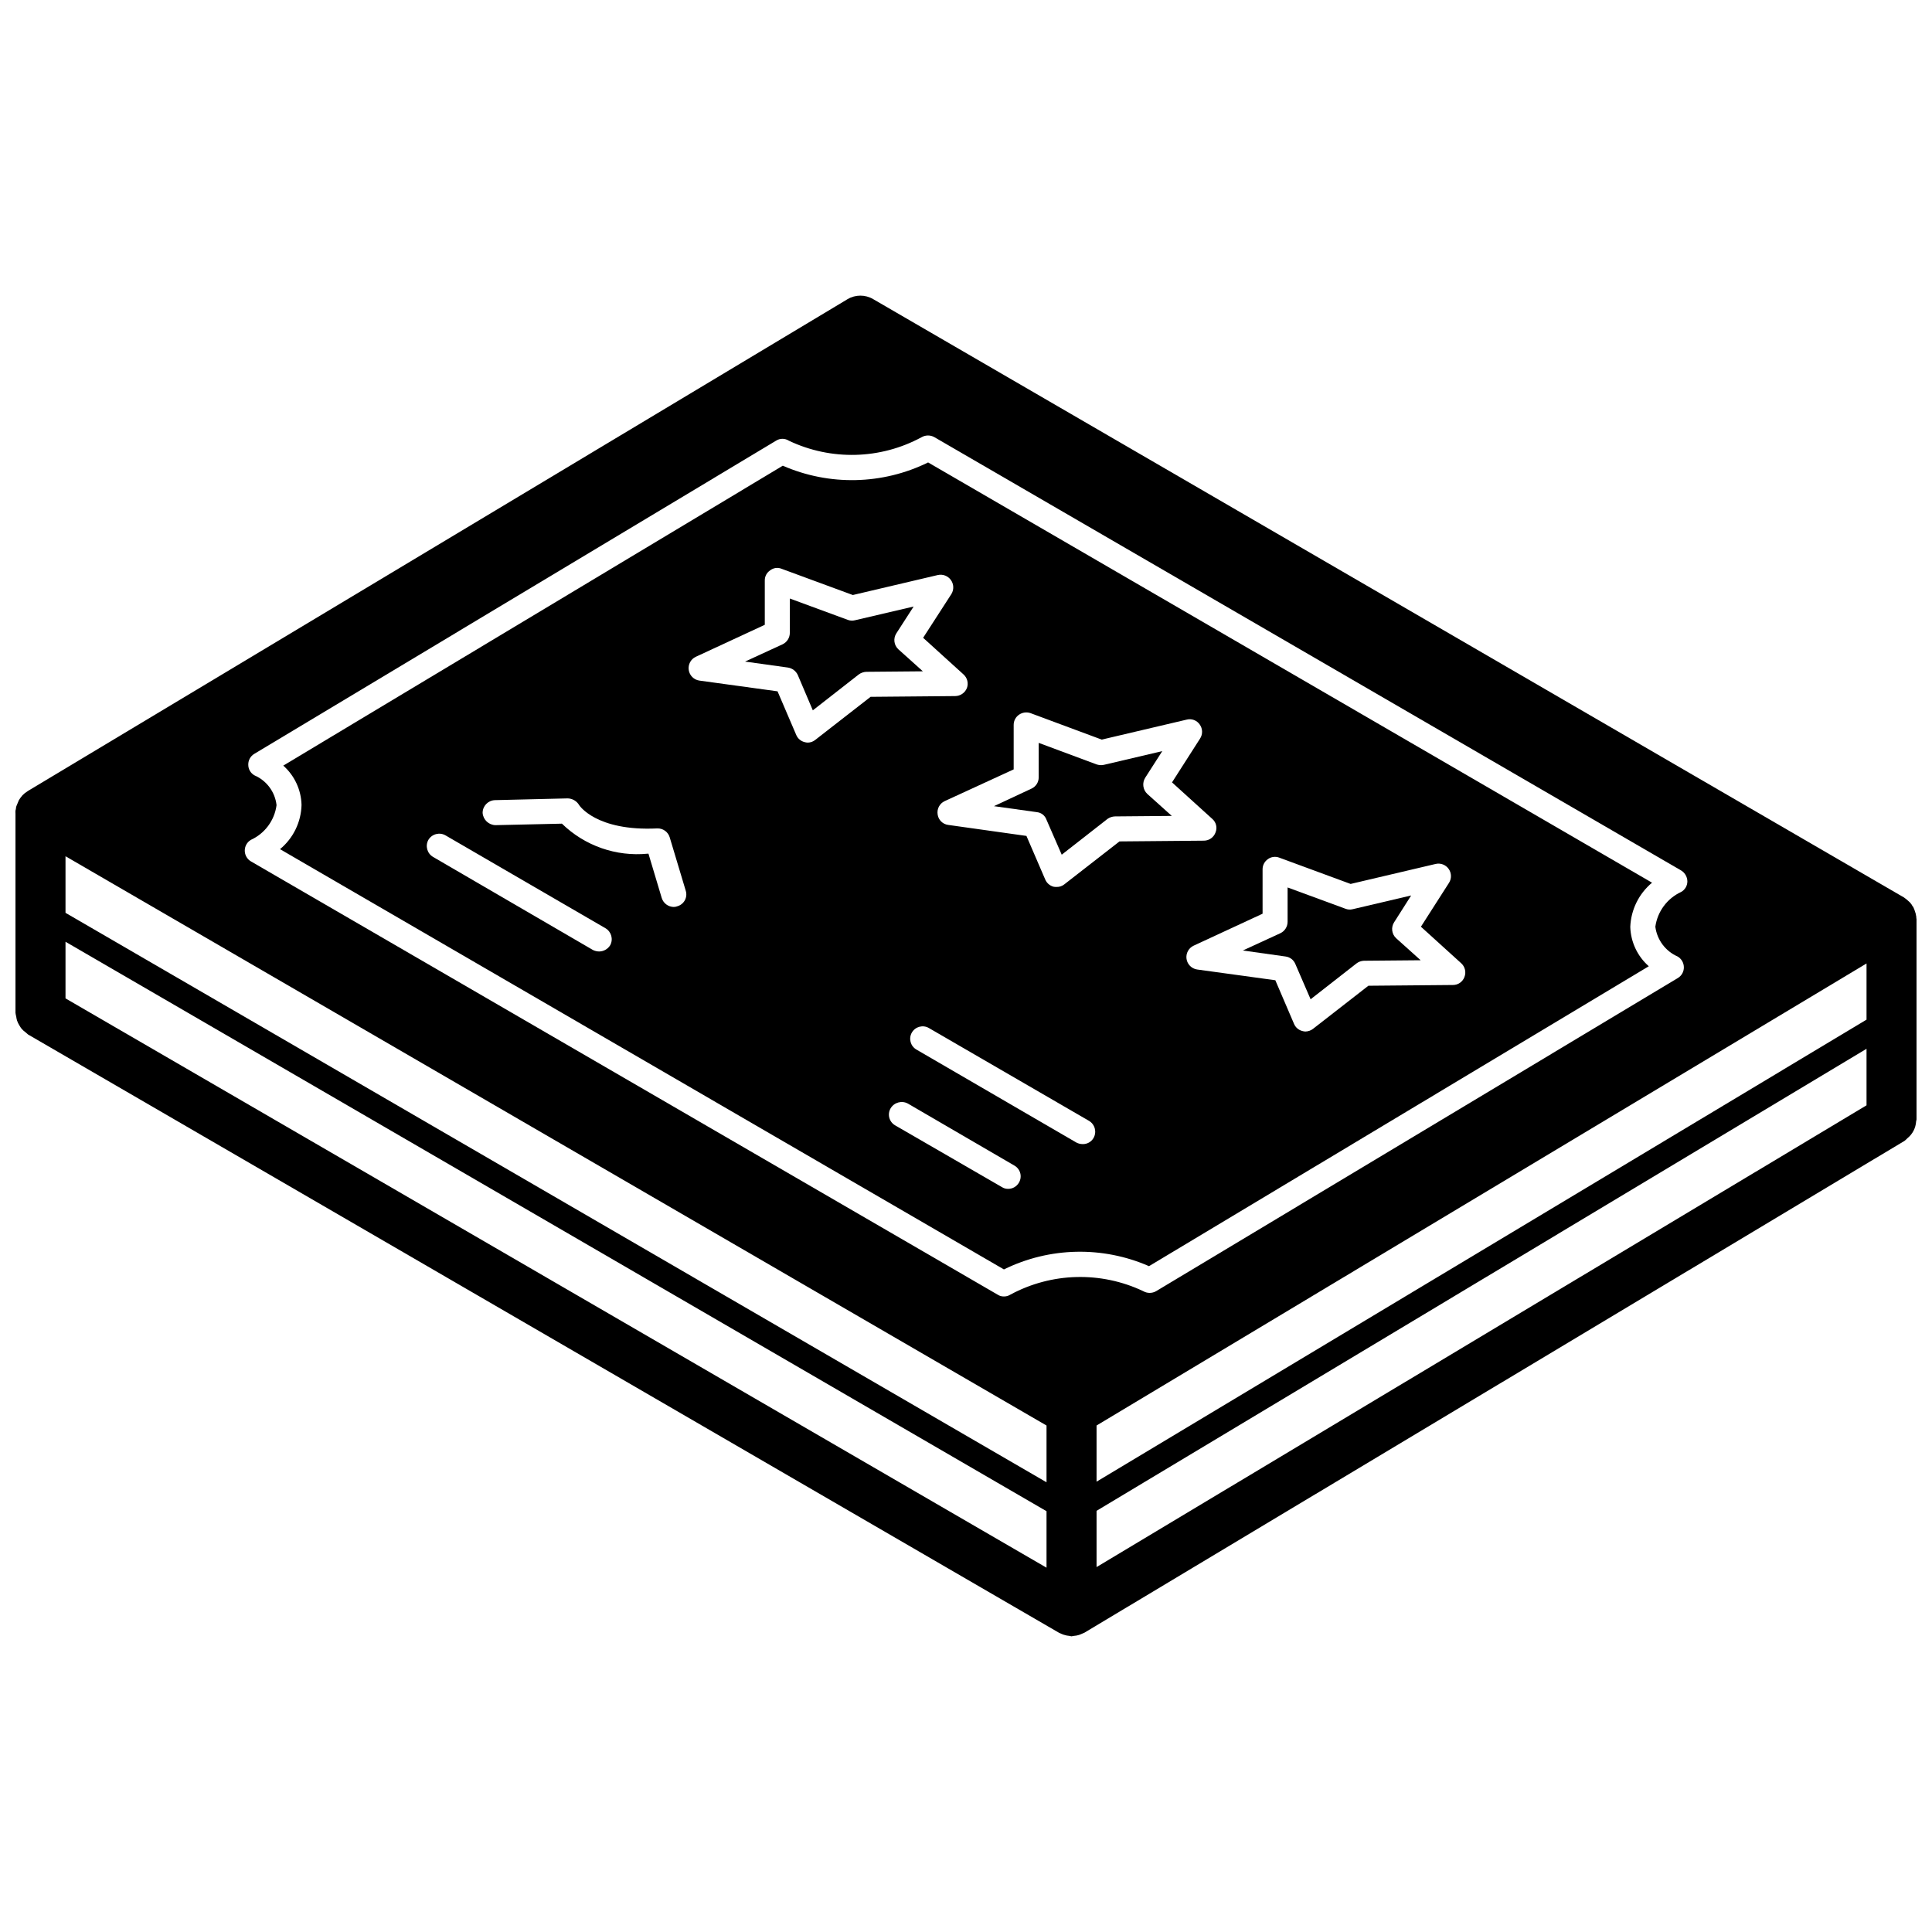
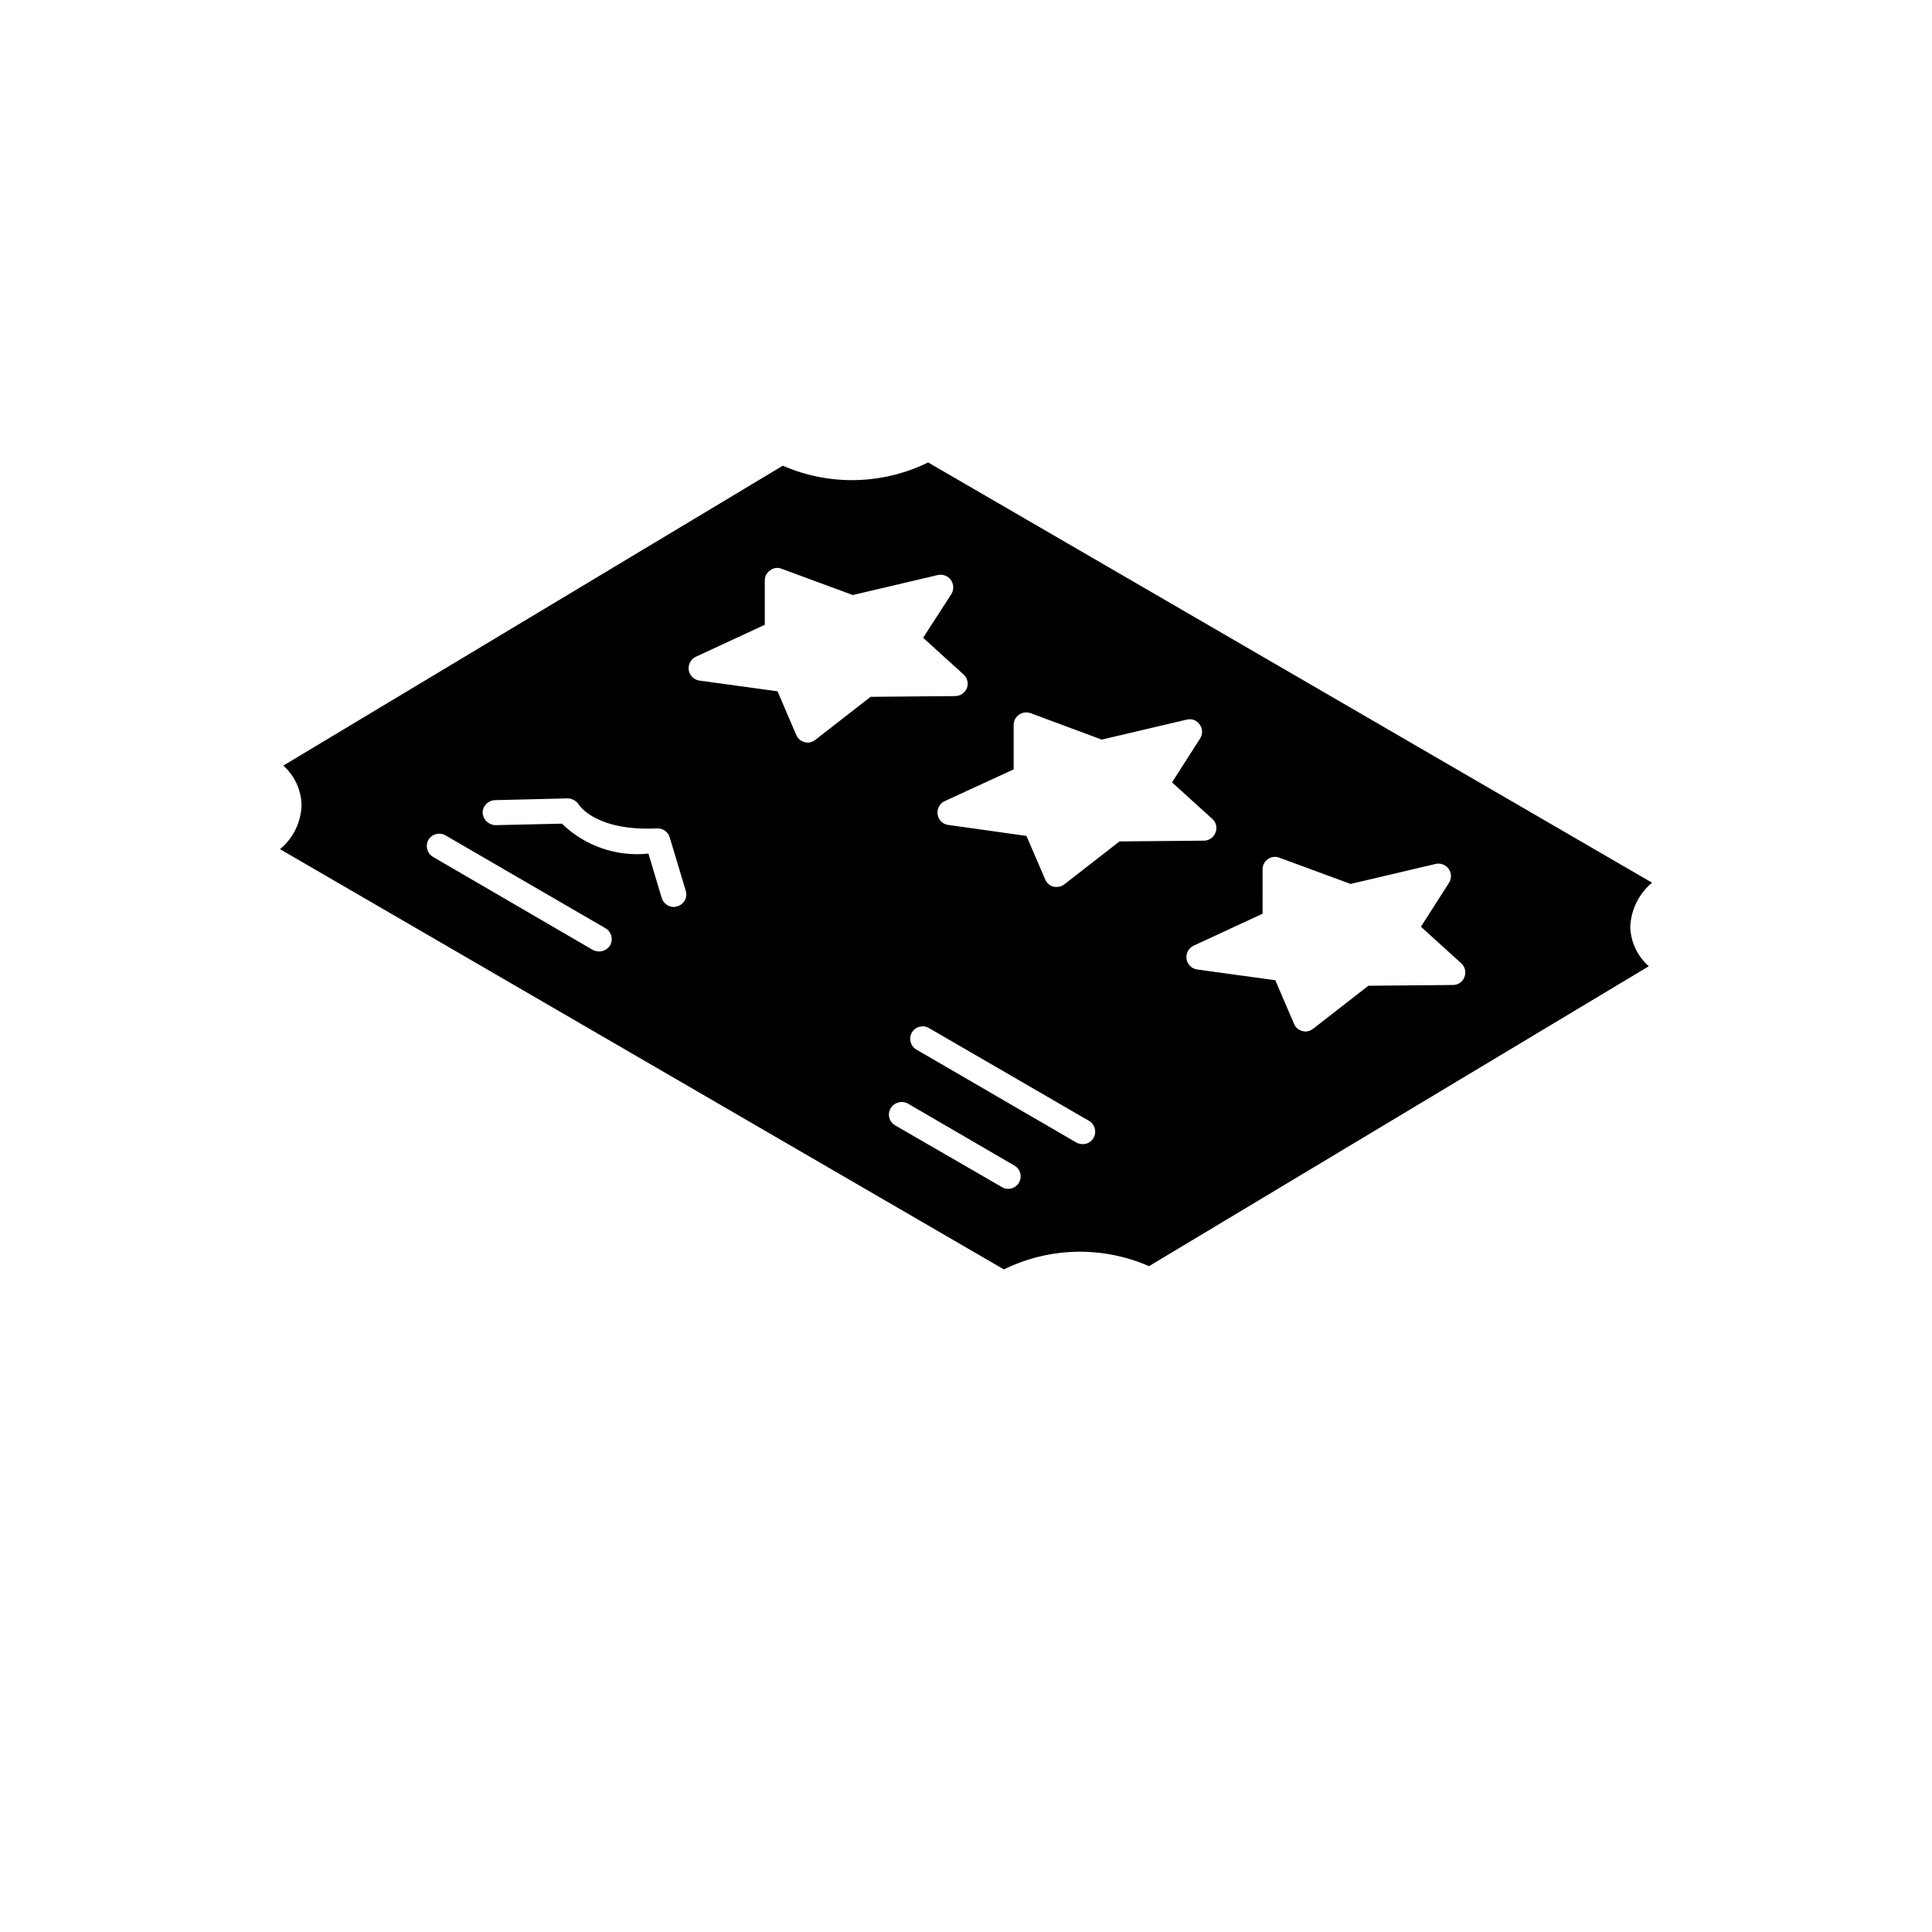
<svg xmlns="http://www.w3.org/2000/svg" width="800px" height="800px" version="1.1" viewBox="144 144 512 512">
  <defs>
    <clipPath id="a">
-       <path d="m148.09 222h503.81v356h-503.81z" />
-     </clipPath>
+       </clipPath>
  </defs>
  <path d="m410.05 480.41c12.066-5.934 26.133-6.25 38.449-0.863l132.45-79.48c-3.008-2.641-4.781-6.41-4.906-10.41 0.168-4.551 2.266-8.82 5.769-11.734l-191.85-111.37c-12.086 5.934-26.172 6.25-38.512 0.863l-132.38 79.48c2.988 2.648 4.742 6.418 4.84 10.41-0.109 4.551-2.191 8.832-5.703 11.73zm3.981-23.004c-0.586 1.023-1.672 1.656-2.852 1.656-0.586 0.012-1.164-0.148-1.656-0.465l-28.309-16.371c-0.758-0.438-1.309-1.16-1.535-2.008-0.223-0.844-0.102-1.746 0.344-2.5 0.941-1.578 2.957-2.133 4.574-1.262l28.238 16.441c0.762 0.434 1.316 1.156 1.543 2.004 0.223 0.848 0.098 1.75-0.348 2.504zm19.754-11.801c-0.59 1.008-1.684 1.617-2.852 1.594-0.574 0-1.145-0.137-1.656-0.398l-42.426-24.66c-1.574-0.918-2.109-2.934-1.195-4.508 0.918-1.574 2.934-2.109 4.508-1.195l42.426 24.594c1.59 0.938 2.125 2.981 1.195 4.574zm44.812-71.195c-0.016-1.082 0.508-2.098 1.391-2.719 0.883-0.648 2.035-0.797 3.051-0.398l18.891 6.961 22.539-5.301c1.316-0.301 2.684 0.227 3.457 1.336 0.77 1.105 0.793 2.57 0.059 3.699l-7.426 11.602 10.672 9.68c1.02 0.918 1.363 2.371 0.863 3.644-0.469 1.281-1.688 2.129-3.051 2.121l-22.406 0.199-14.648 11.402c-0.586 0.465-1.309 0.719-2.055 0.73-0.27-0.012-0.539-0.059-0.797-0.133-0.977-0.246-1.785-0.93-2.188-1.855l-4.973-11.602-20.746-2.852c-1.445-0.223-2.574-1.359-2.789-2.805-0.211-1.445 0.543-2.863 1.859-3.492l18.297-8.484zm-65.961-38.316c0-1.094 0.547-2.113 1.461-2.719 0.875-0.59 1.98-0.734 2.981-0.395l18.895 7.023 22.539-5.301c1.312-0.328 2.691 0.203 3.445 1.324 0.785 1.105 0.812 2.578 0.066 3.715l-7.426 11.598 10.676 9.68c1.023 0.887 1.367 2.324 0.859 3.578-0.461 1.297-1.676 2.168-3.047 2.188l-22.406 0.199-14.652 11.402c-0.566 0.445-1.27 0.68-1.988 0.664-0.289 0.012-0.578-0.008-0.859-0.066-0.988-0.273-1.793-0.98-2.188-1.922l-4.973-11.535-20.75-2.918c-1.449-0.191-2.594-1.332-2.785-2.781-0.234-1.457 0.523-2.891 1.855-3.516l18.297-8.418zm-84.254-18.031 18.297-8.484v-11.734c-0.02-1.098 0.535-2.125 1.457-2.719 0.855-0.652 1.988-0.805 2.984-0.395l18.891 6.957 22.539-5.301c1.316-0.289 2.676 0.238 3.457 1.336 0.777 1.098 0.828 2.555 0.125 3.703l-7.492 11.598 10.672 9.68c1.035 0.906 1.406 2.356 0.93 3.644-0.516 1.273-1.746 2.113-3.117 2.121l-22.406 0.199-14.648 11.402c-0.562 0.465-1.262 0.719-1.988 0.73-0.293-0.008-0.582-0.051-0.863-0.133-0.977-0.246-1.785-0.93-2.188-1.855l-4.973-11.602-20.75-2.852c-1.441-0.223-2.574-1.359-2.785-2.805-0.215-1.445 0.539-2.863 1.859-3.492zm-53.23 37.984 19.289-0.465c1.258 0.027 2.414 0.707 3.051 1.793 0 0 4.441 6.961 20.68 6.164 1.523-0.059 2.891 0.926 3.316 2.387l4.242 14.121c0.266 0.832 0.184 1.738-0.227 2.512-0.414 0.777-1.121 1.352-1.961 1.598-0.316 0.129-0.652 0.195-0.992 0.199-1.469-0.023-2.754-0.988-3.184-2.387l-3.516-11.734h-0.195c-8.383 0.824-16.699-2.086-22.738-7.957l-17.633 0.398c-1.793-0.059-3.25-1.461-3.383-3.246-0.008-1.82 1.43-3.316 3.25-3.383zm-17.633 10.543c0.934-1.59 2.981-2.125 4.57-1.195l42.363 24.594c1.566 0.918 2.121 2.91 1.258 4.508-0.625 1.016-1.723 1.641-2.918 1.656-0.574-0.004-1.141-0.141-1.656-0.395l-42.359-24.66c-1.574-0.914-2.133-2.914-1.258-4.508z" />
-   <path d="m487.28 399.47 4.043 9.348 12.133-9.48c0.57-0.445 1.266-0.699 1.988-0.73l15.047-0.133-6.496-5.832c-1.184-1.098-1.41-2.887-0.531-4.242l4.508-7.094-15.512 3.644c-0.637 0.16-1.309 0.113-1.922-0.133l-15.312-5.633v9.082c0.004 1.301-0.746 2.492-1.922 3.047l-9.945 4.574 11.336 1.594c1.156 0.152 2.144 0.91 2.586 1.988z" />
-   <path d="m355.43 322.9 3.977 9.348 12.133-9.48c0.574-0.434 1.266-0.688 1.988-0.73l15.047-0.133-6.496-5.832c-1.188-1.098-1.41-2.887-0.531-4.242l4.574-7.094-15.578 3.644c-0.637 0.16-1.312 0.113-1.922-0.129l-15.312-5.637v9.082c0.004 1.305-0.746 2.492-1.922 3.051l-9.945 4.574 11.402 1.59c1.141 0.191 2.109 0.938 2.586 1.988z" />
-   <path d="m421.32 361.22 4.047 9.281 12.129-9.48c0.582-0.414 1.277-0.645 1.988-0.664l15.051-0.133-6.496-5.832c-1.184-1.125-1.406-2.93-0.531-4.309l4.508-7.027-15.512 3.644c-0.645 0.125-1.305 0.078-1.922-0.133l-15.316-5.699v9.148c0.004 1.285-0.75 2.453-1.922 2.984l-9.941 4.641 11.402 1.59c1.148 0.125 2.129 0.895 2.516 1.988z" />
  <g clip-path="url(#a)">
-     <path d="m651.79 441.19c0.02-0.199 0.117-0.367 0.117-0.57v-53.031c0-0.102-0.055-0.188-0.059-0.285 0.012-0.258-0.02-0.516-0.094-0.762-0.012-0.207-0.059-0.406-0.133-0.598-0.027-0.121-0.066-0.238-0.117-0.352-0.086-0.305-0.195-0.605-0.328-0.898-0.039-0.121-0.09-0.234-0.152-0.34 0-0.066 0-0.066-0.133-0.133-0.203-0.41-0.465-0.785-0.785-1.113-0.16-0.16-0.332-0.316-0.508-0.457-0.238-0.227-0.492-0.43-0.762-0.617-0.066-0.066-0.199-0.133-0.266-0.199l-273.18-158.57c-2.086-1.227-4.676-1.227-6.762 0l-217.3 130.39c-0.02 0-0.035 0.008-0.047 0.02-0.012 0.012-0.02 0.031-0.02 0.047-0.441 0.25-0.844 0.562-1.195 0.93l-0.133 0.133c-0.344 0.391-0.656 0.812-0.926 1.258-0.074 0.145-0.137 0.297-0.188 0.449-0.102 0.215-0.195 0.43-0.273 0.652-0.074 0.16-0.145 0.324-0.203 0.492-0.082 0.234-0.125 0.48-0.133 0.727-0.109 0.32-0.152 0.656-0.133 0.996v0.066l0.023 0.129v52.852c0.039 0.328 0.105 0.656 0.195 0.977 0.043 0.363 0.113 0.723 0.219 1.074 0.16 0.465 0.375 0.91 0.641 1.324 0.172 0.309 0.371 0.602 0.59 0.875 0.332 0.375 0.711 0.707 1.121 0.996 0.176 0.176 0.363 0.34 0.559 0.496l273.25 158.57c0.094 0.051 0.195 0.07 0.293 0.121 0.301 0.152 0.617 0.281 0.938 0.387 0.504 0.168 1.023 0.27 1.547 0.312 0.18 0.016 0.336 0.105 0.516 0.105 0.152 0 0.277-0.078 0.422-0.086 0.605-0.039 1.199-0.156 1.77-0.355 0.258-0.094 0.508-0.199 0.75-0.32 0.164-0.082 0.344-0.121 0.504-0.219l217.3-130.32c0.285-0.219 0.555-0.465 0.801-0.73 1.344-1.09 2.172-2.695 2.273-4.422zm-440.34-91.707c-1.035-0.57-1.672-1.668-1.656-2.852-0.016-1.164 0.59-2.25 1.59-2.848l138.28-82.996c1.031-0.664 2.352-0.664 3.383 0 11.207 5.332 24.289 4.988 35.199-0.93 1.047-0.598 2.332-0.598 3.383 0l197.88 114.82c1.004 0.605 1.629 1.68 1.66 2.852 0.016 1.184-0.621 2.277-1.66 2.848-3.695 1.711-6.269 5.184-6.828 9.215 0.445 3.484 2.688 6.481 5.902 7.891 1.016 0.59 1.645 1.676 1.656 2.848 0.016 1.168-0.59 2.254-1.59 2.852l-138.28 82.996c-1.051 0.598-2.336 0.598-3.383 0-11.23-5.332-24.332-4.988-35.266 0.93-0.496 0.312-1.07 0.473-1.656 0.465-0.59 0.02-1.168-0.145-1.66-0.465l-197.88-114.82c-1.016-0.586-1.645-1.66-1.66-2.832-0.012-1.172 0.594-2.262 1.594-2.871 3.715-1.684 6.297-5.168 6.828-9.211-0.387-3.488-2.617-6.5-5.836-7.891zm209.89 172.3v15.035l-259.98-150.91v-14.996l259.97 150.86zm-259.98-128.21 259.98 150.91v14.969l-259.98-150.87zm273.24 150.81 204.05-122.44v14.977l-204.05 122.37zm204.05-145.06v14.895l-204.05 122.44v-14.887l204.03-122.43z" />
-   </g>
+     </g>
</svg>